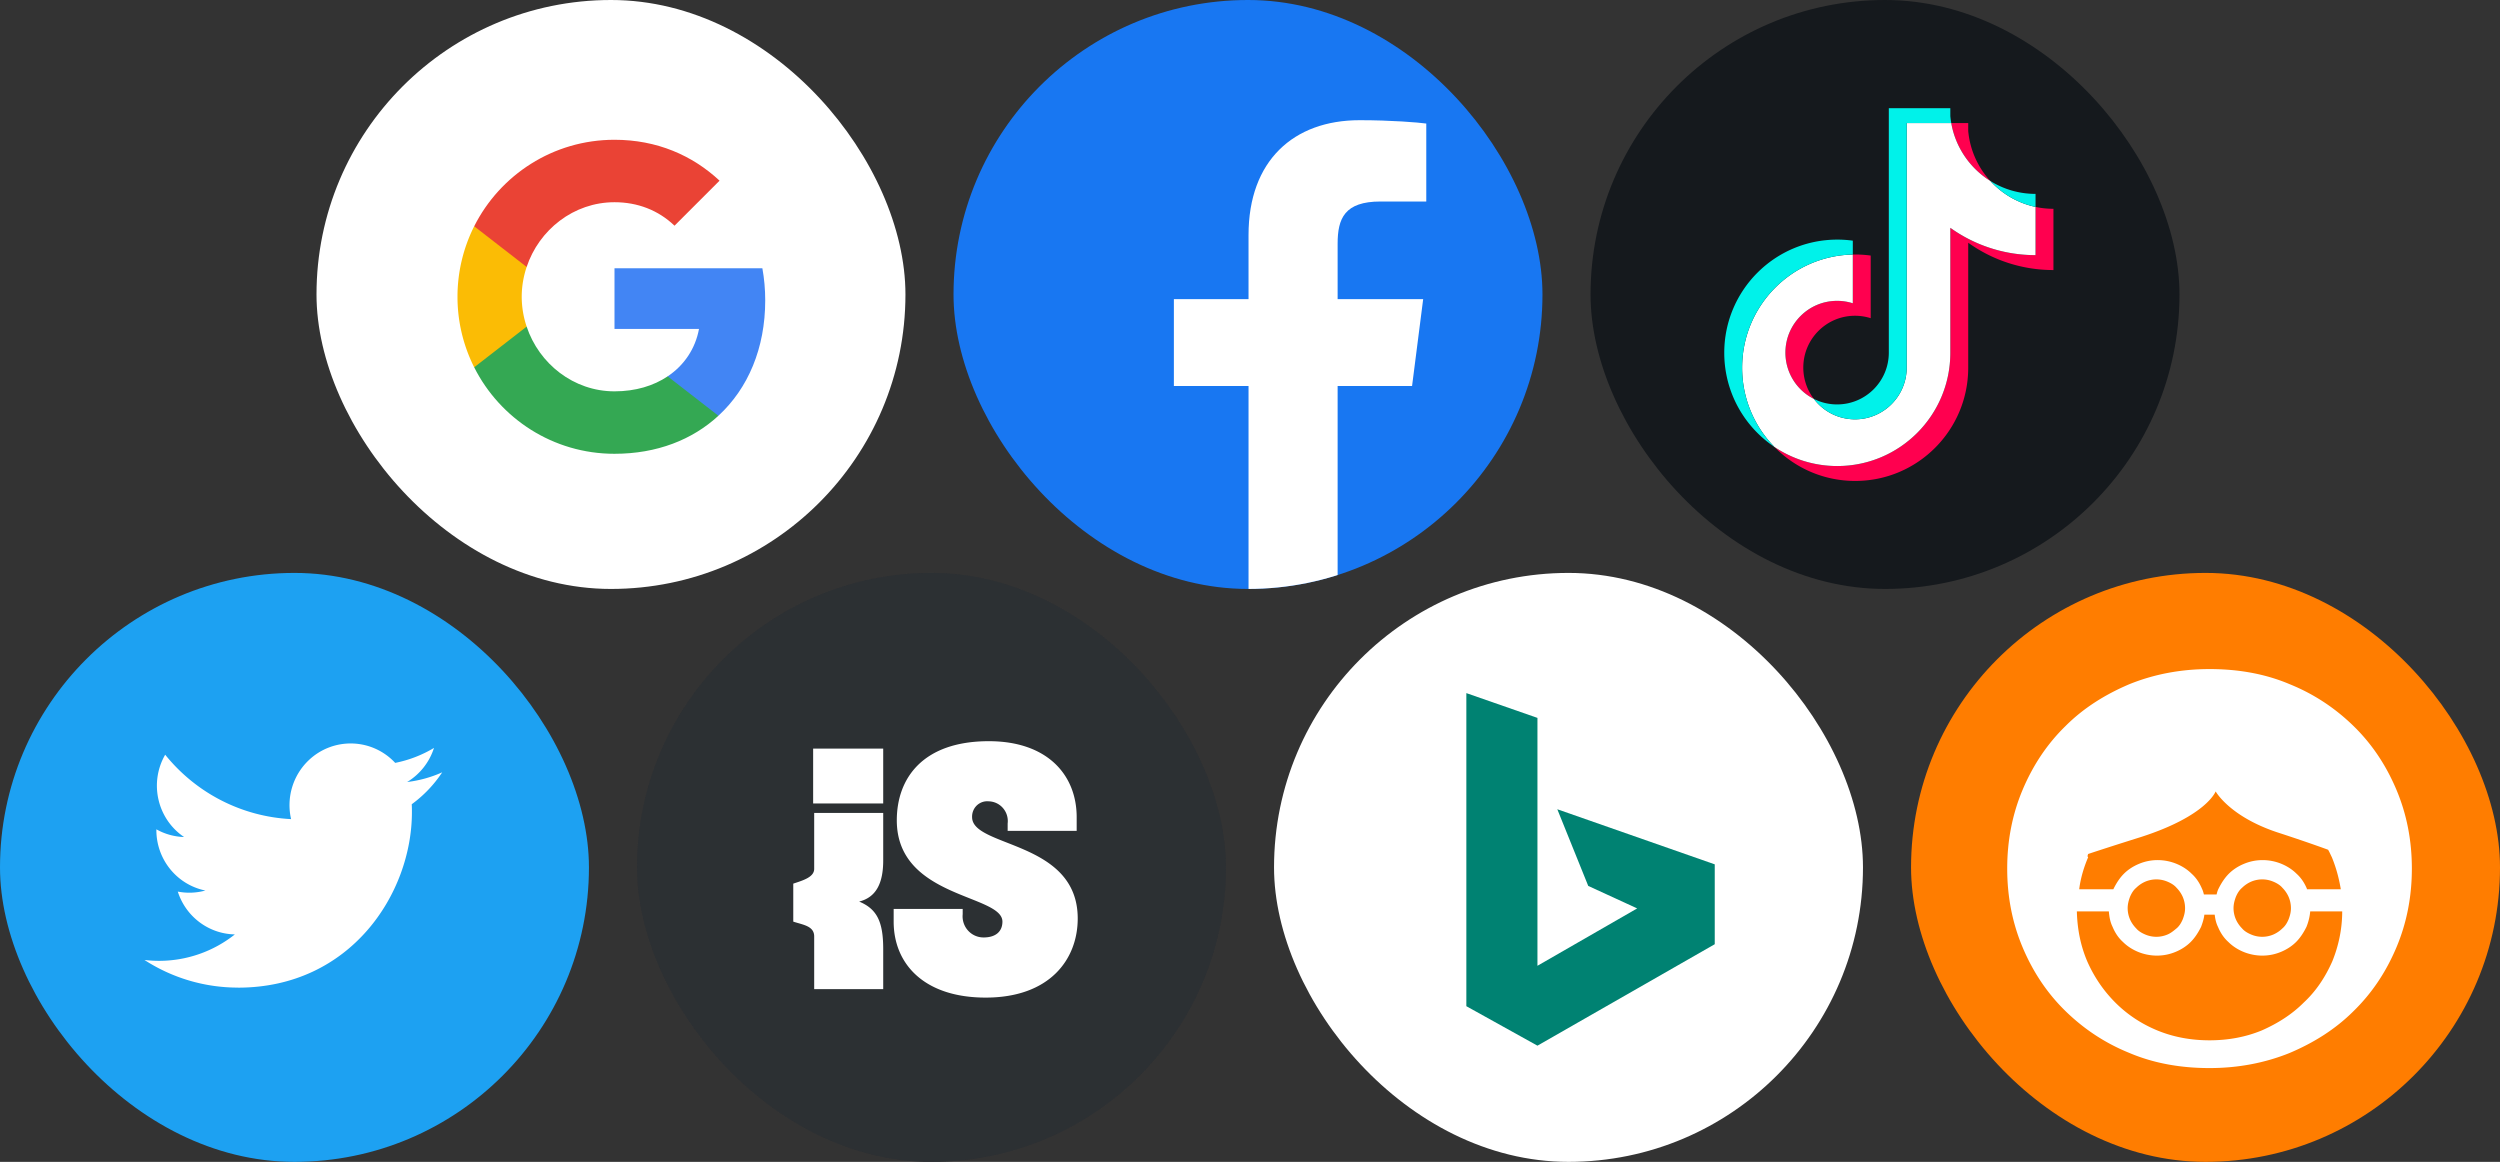
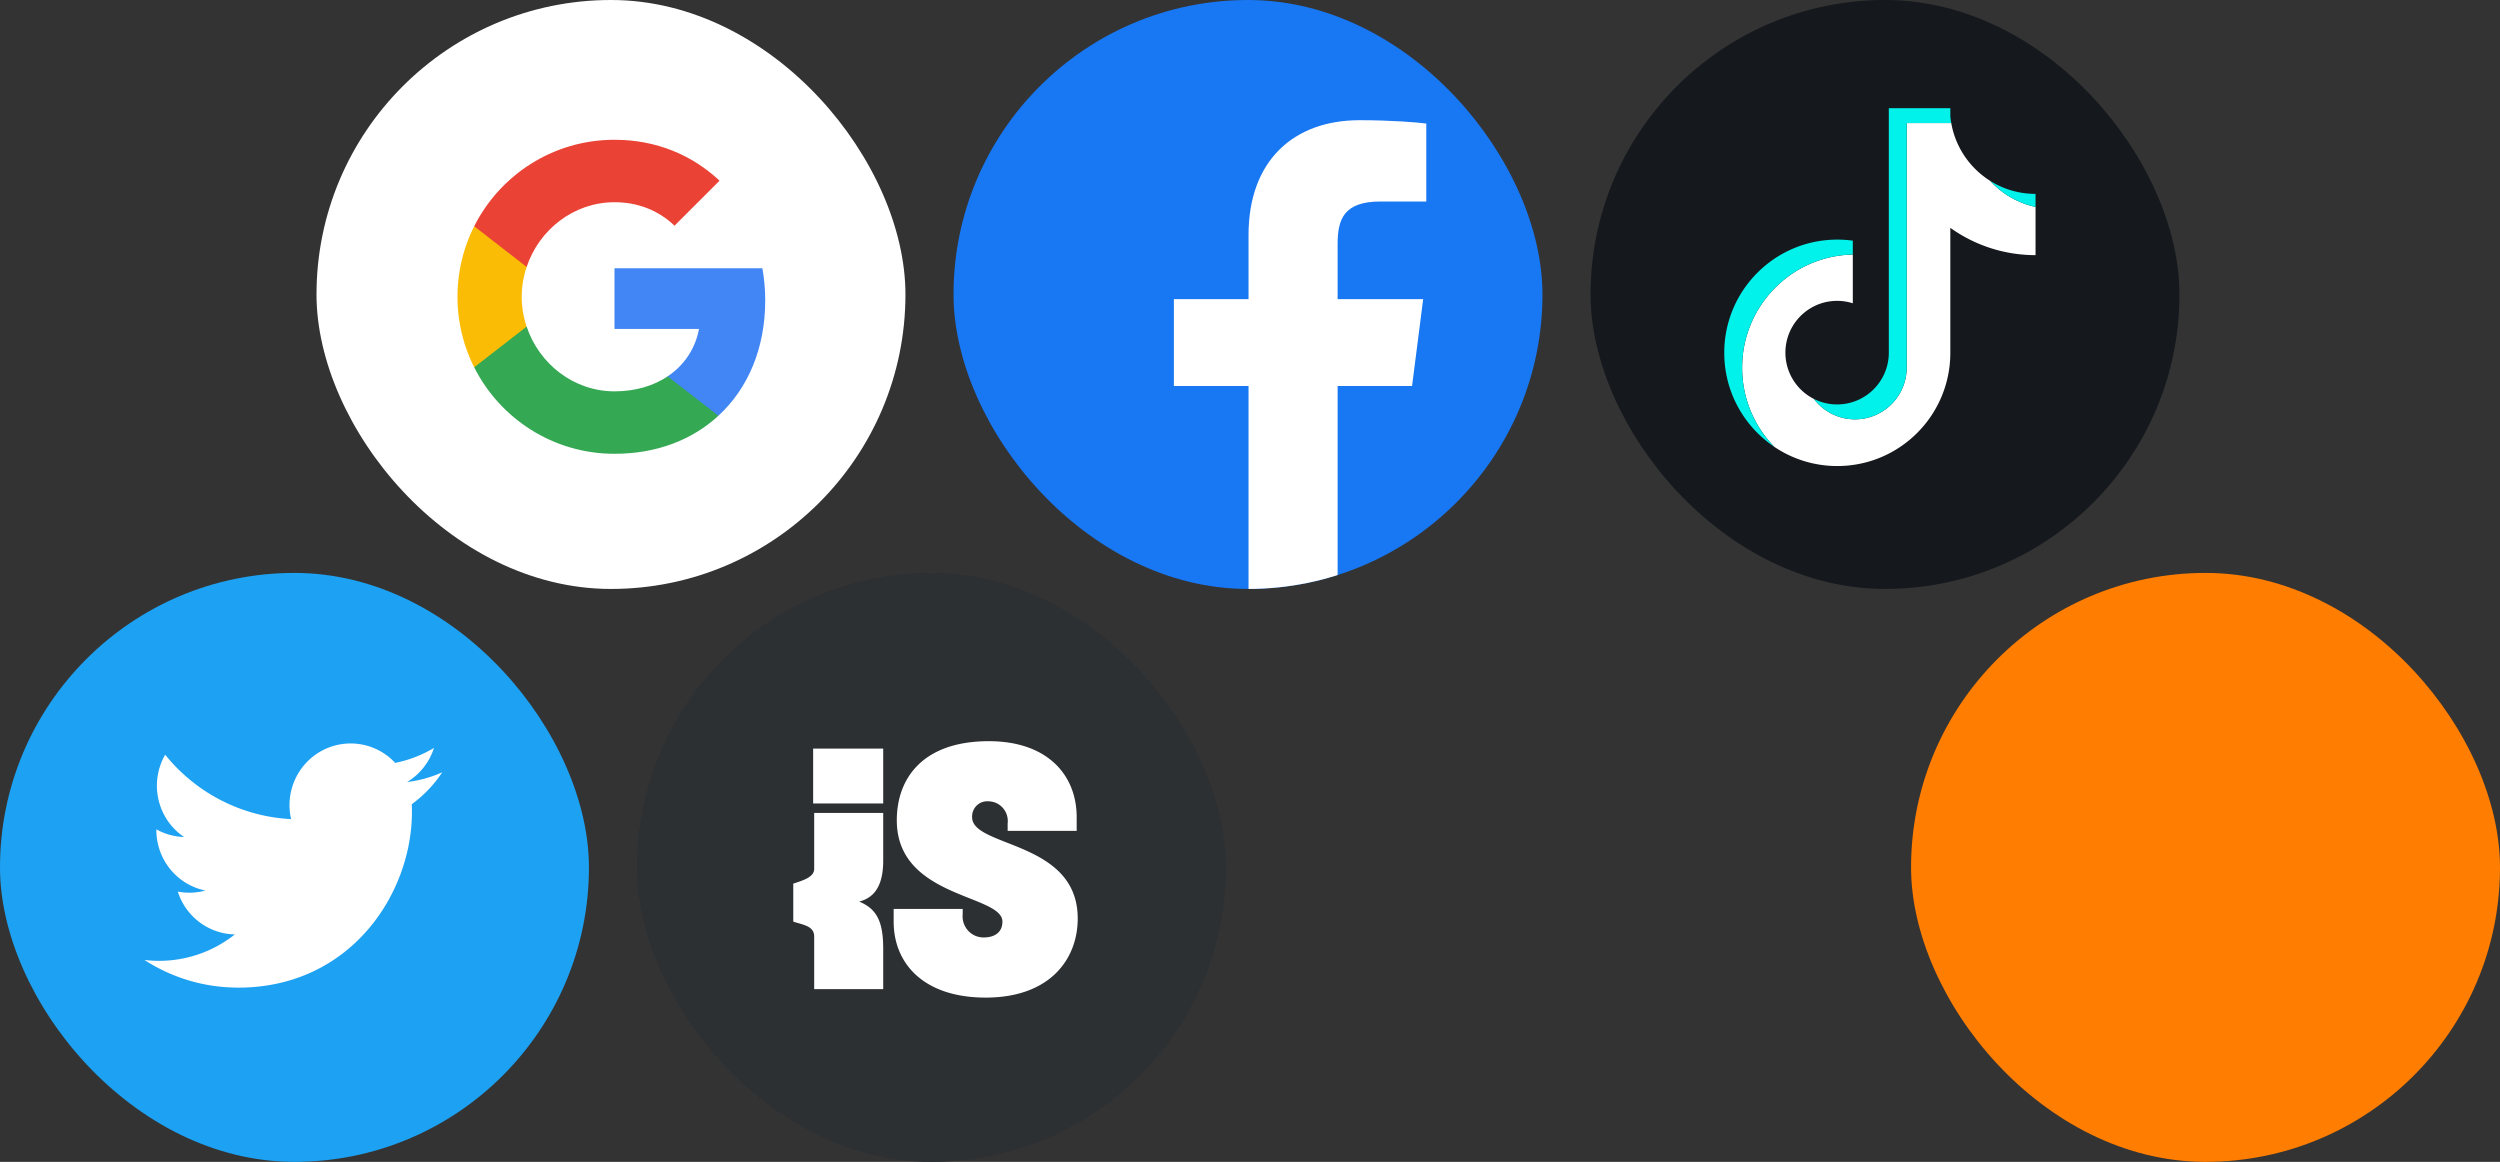
<svg xmlns="http://www.w3.org/2000/svg" fill="none" viewBox="0 0 624 290">
  <rect x="0" y="0" width="624" height="290" fill="#333333" stroke="none" />
  <rect width="147" height="147" x="79" fill="#fff" rx="73.5" />
  <path fill="#4285F4" d="M191 74.968c0-2.78-.249-5.451-.713-8.016h-36.908V82.11h21.09c-.908 4.898-3.669 9.049-7.82 11.828v9.832h12.666C186.725 96.949 191 86.902 191 74.968Z" />
  <path fill="#34A853" d="M153.379 113.266c10.581 0 19.452-3.51 25.936-9.495l-12.665-9.833c-3.51 2.352-7.998 3.741-13.271 3.741-10.207 0-18.846-6.894-21.928-16.156h-13.093v10.153c6.449 12.808 19.702 21.59 35.021 21.59Z" />
  <path fill="#FBBC05" d="M131.451 81.523a23.551 23.551 0 0 1-1.229-7.446c0-2.583.445-5.095 1.229-7.446V56.477h-13.093a39.181 39.181 0 0 0-4.168 17.6 39.175 39.175 0 0 0 4.168 17.6l13.093-10.154Z" />
  <path fill="#EA4335" d="M153.379 50.474c5.753 0 10.919 1.978 14.981 5.86l11.24-11.24c-6.787-6.323-15.658-10.206-26.221-10.206-15.319 0-28.572 8.782-35.021 21.59l13.093 10.153c3.082-9.263 11.721-16.157 21.928-16.157Z" />
  <g clip-path="url(#no-more-risk-social__a)">
    <rect width="147" height="147" x="238" fill="#1877F2" rx="73.5" />
    <path fill="#fff" d="M333.872 152V96.353h18.579l2.773-21.69h-21.352V60.835c0-6.301 1.72-10.539 10.704-10.539H356v-19.46c-1.996-.278-8.762-.836-16.637-.836-16.471 0-27.729 10.092-27.729 28.66v16.003H293v21.69h18.634V152h22.238Z" />
  </g>
  <rect width="147" height="147" x="397" fill="#15191D" rx="73.5" />
-   <path fill="#FF004F" d="M491.268 60.587a36.413 36.413 0 0 0 21.271 6.818V52.117c-1.501 0-2.999-.157-4.467-.469v12.034a36.417 36.417 0 0 1-21.271-6.817v31.198c0 15.607-12.632 28.259-28.213 28.259a28.05 28.05 0 0 1-15.706-4.78c5.123 5.247 12.268 8.502 20.172 8.502 15.582 0 28.214-12.652 28.214-28.26V60.588Zm5.51-15.424a21.327 21.327 0 0 1-5.51-12.475v-1.966h-4.233c1.065 6.087 4.7 11.289 9.743 14.441Zm-44.041 54.403a12.891 12.891 0 0 1-2.632-7.826c0-7.138 5.777-12.926 12.905-12.926 1.329 0 2.649.204 3.915.606V63.79a28.41 28.41 0 0 0-4.465-.258v12.166a12.9 12.9 0 0 0-3.917-.605c-7.128 0-12.905 5.787-12.905 12.926 0 5.047 2.888 9.418 7.099 11.547Z" />
  <path fill="#fff" d="M486.801 56.864a36.423 36.423 0 0 0 21.271 6.818V51.648a21.34 21.34 0 0 1-11.293-6.485c-5.044-3.153-8.679-8.354-9.744-14.441h-11.119v61.062c-.026 7.119-5.793 12.883-12.906 12.883a12.878 12.878 0 0 1-10.273-5.101 12.928 12.928 0 0 1-7.099-11.547c0-7.138 5.777-12.926 12.905-12.926 1.366 0 2.682.213 3.917.605V63.533c-15.307.317-27.618 12.844-27.618 28.251a28.182 28.182 0 0 0 8.041 19.758 28.047 28.047 0 0 0 15.706 4.78c15.581 0 28.212-12.652 28.212-28.259V56.864Z" />
  <path fill="#00F2EA" d="M508.072 51.648v-3.254a21.24 21.24 0 0 1-11.293-3.231 21.319 21.319 0 0 0 11.293 6.485Zm-21.037-20.926a21.618 21.618 0 0 1-.234-1.756V27h-15.353v61.063c-.024 7.118-5.792 12.882-12.905 12.882-2.088 0-4.06-.497-5.806-1.38a12.876 12.876 0 0 0 10.273 5.101c7.112 0 12.881-5.763 12.906-12.882V30.722h11.119Zm-24.575 32.81V60.07a28.446 28.446 0 0 0-3.871-.263c-15.582 0-28.214 12.651-28.214 28.257 0 9.784 4.964 18.407 12.508 23.479a28.188 28.188 0 0 1-8.041-19.758c0-15.407 12.31-27.934 27.618-28.251Z" />
  <rect width="147" height="147" y="143" fill="#1DA1F2" rx="73.5" />
  <path fill="#fff" d="M102.768 200.741c.046.661.046 1.322.046 1.99 0 20.334-15.339 43.786-43.386 43.786v-.012a42.881 42.881 0 0 1-23.372-6.899c1.204.146 2.415.219 3.629.222a30.437 30.437 0 0 0 18.937-6.6c-6.525-.125-12.246-4.419-14.245-10.687 2.286.445 4.64.354 6.884-.265-7.114-1.45-12.231-7.758-12.231-15.084v-.195a15.05 15.05 0 0 0 6.92 1.926c-6.7-4.519-8.765-13.515-4.72-20.548 7.742 9.614 19.165 15.459 31.426 16.077-1.229-5.344.45-10.945 4.411-14.703a15.167 15.167 0 0 1 21.574.668 30.453 30.453 0 0 0 9.683-3.736 15.424 15.424 0 0 1-6.703 8.511 30.105 30.105 0 0 0 8.756-2.423 31.144 31.144 0 0 1-7.609 7.972Z" />
  <rect width="147" height="147" x="159" y="143" fill="#15191D" rx="73.5" />
  <rect width="147" height="147" x="159" y="143" fill="#fff" fill-opacity=".1" rx="73.5" />
  <path fill="#fff" d="M220.449 214.761c0 5.795-1.828 9.218-6.004 10.272 4.437 1.844 6.004 5.004 6.004 11.852v10.008h-17.228v-13.169c0-2.633-2.872-2.897-5.221-3.687v-9.481c2.349-.791 5.221-1.581 5.221-3.688v-13.959h17.228v11.852Zm0-14.222H202.96v-13.695h17.489v13.695ZM246.029 249c-15.4 0-22.97-8.428-22.97-18.963v-3.16h17.228v1.316a5.305 5.305 0 0 0 1.331 4.071 5.194 5.194 0 0 0 3.889 1.724c3.133 0 4.699-1.581 4.699-3.951 0-6.848-26.364-5.794-26.364-25.284 0-10.535 6.526-19.753 22.971-19.753 14.617 0 21.926 8.428 21.926 18.963v3.424h-17.228v-1.844a4.967 4.967 0 0 0-1.138-3.813 4.857 4.857 0 0 0-3.56-1.718 3.777 3.777 0 0 0-3.897 2.351 3.84 3.84 0 0 0-.28 1.6c0 7.638 26.364 5.794 26.364 25.284 0 10.272-7.048 19.753-22.971 19.753Z" />
-   <rect width="147" height="147" x="318" y="143" fill="#fff" rx="73.5" />
-   <path fill="#008272" d="m388.703 201.99 7.721 19.135 12.215 5.615-24.892 14.322v-61.875L366 173v78.146L383.747 261 428 235.677V215.74l-39.297-13.75Z" />
  <rect width="147" height="147" x="477" y="143" fill="#FF7D00" rx="73.5" />
-   <path fill="#fff" d="M598.124 197.065c-2.583-6.107-6.107-11.392-10.687-15.854-4.58-4.463-9.865-7.987-15.972-10.453-6.107-2.584-12.801-3.758-19.965-3.758s-13.858 1.292-19.965 3.758c-6.107 2.584-11.51 5.99-15.972 10.453-4.581 4.462-8.104 9.747-10.688 15.854-2.583 6.107-3.875 12.684-3.875 19.73 0 7.047 1.292 13.624 3.875 19.731 2.584 6.107 6.107 11.392 10.688 15.854 4.58 4.463 9.865 7.986 15.972 10.453 6.107 2.583 12.801 3.758 19.965 3.758s13.858-1.292 19.965-3.758c6.107-2.584 11.509-5.99 15.972-10.453 4.58-4.462 8.104-9.747 10.687-15.854 2.584-6.107 3.876-12.684 3.876-19.731 0-7.046-1.292-13.623-3.876-19.73Zm-76.924 16.09c5.637-1.879 13.153-4.228 13.153-4.228 16.442-5.285 18.674-11.392 18.674-11.392s3.405 6.224 15.385 10.217c0 0 6.576 2.114 12.683 4.346.353.587.587 1.174.94 1.879 1.057 2.584 1.761 5.167 2.231 7.986h-8.456v-.118c-.587-1.409-1.409-2.701-2.583-3.758-1.057-1.057-2.349-1.879-3.758-2.466a12.424 12.424 0 0 0-4.698-.94c-1.762 0-3.289.353-4.698.94-1.409.587-2.701 1.409-3.758 2.466-1.057 1.057-1.879 2.349-2.584 3.758-.235.47-.352.94-.47 1.41h-3.17c-.118-.47-.235-.94-.47-1.41-.587-1.409-1.41-2.701-2.584-3.758-1.057-1.057-2.349-1.879-3.758-2.466a12.42 12.42 0 0 0-4.698-.94 11.97 11.97 0 0 0-4.697.94c-1.41.587-2.702 1.409-3.759 2.466-1.057 1.057-1.879 2.349-2.583 3.758 0 0 0 .118-.118.118h-8.456c.353-2.819 1.175-5.52 2.232-7.986-.235-.235-.118-.47 0-.822Zm50.617 13.506c0 1.057-.235 1.879-.587 2.818-.352.822-.822 1.644-1.527 2.232a7.515 7.515 0 0 1-2.231 1.526 7.086 7.086 0 0 1-2.819.588 7.08 7.08 0 0 1-2.818-.588c-.822-.352-1.644-.822-2.232-1.526-.587-.588-1.174-1.41-1.526-2.232a7.08 7.08 0 0 1-.588-2.818c0-.94.235-1.879.588-2.819.352-.822.822-1.644 1.526-2.231a7.517 7.517 0 0 1 2.232-1.527 7.098 7.098 0 0 1 2.818-.587c1.057 0 1.997.235 2.819.587.822.352 1.644.822 2.231 1.527a7.499 7.499 0 0 1 1.527 2.231c.352.822.587 1.762.587 2.819Zm-26.424 0c0 1.057-.235 1.879-.587 2.818-.353.822-.822 1.644-1.527 2.232-.705.587-1.409 1.174-2.231 1.526a7.09 7.09 0 0 1-2.819.588 7.086 7.086 0 0 1-2.819-.588c-.822-.352-1.644-.822-2.231-1.526-.587-.588-1.175-1.41-1.527-2.232a7.098 7.098 0 0 1-.587-2.818c0-.94.235-1.879.587-2.819.352-.822.822-1.644 1.527-2.231a7.499 7.499 0 0 1 2.231-1.527 7.103 7.103 0 0 1 2.819-.587c1.057 0 1.996.235 2.819.587.822.352 1.644.822 2.231 1.527a7.536 7.536 0 0 1 1.527 2.231c.352.822.587 1.762.587 2.819Zm29.595 23.605c-2.936 2.936-6.459 5.168-10.452 6.93-3.993 1.644-8.338 2.466-13.036 2.466s-9.043-.822-13.036-2.466c-3.993-1.645-7.517-3.994-10.453-6.93-2.936-2.936-5.284-6.341-7.046-10.334-1.644-3.876-2.466-7.987-2.584-12.449h7.986c.118 1.409.353 2.701.94 3.875.587 1.41 1.409 2.701 2.584 3.758 1.056 1.057 2.348 1.879 3.758 2.467 1.409.587 3.053.939 4.697.939 1.762 0 3.289-.352 4.698-.939 1.409-.588 2.701-1.41 3.758-2.467 1.057-1.057 1.879-2.348 2.584-3.758.352-.939.705-1.996.822-3.053h2.584c.117 1.057.352 2.114.822 3.053.587 1.41 1.409 2.701 2.584 3.758 1.057 1.057 2.348 1.879 3.758 2.467 1.409.587 3.053.939 4.697.939 1.762 0 3.289-.352 4.698-.939 1.409-.588 2.701-1.41 3.758-2.467 1.057-1.057 1.879-2.348 2.584-3.758.47-1.174.822-2.466.939-3.875h7.987c0 4.462-.94 8.69-2.467 12.449-1.761 3.993-4.11 7.516-7.164 10.334Z" />
  <defs>
    <clipPath id="no-more-risk-social__a">
      <rect width="147" height="147" x="238" fill="#fff" rx="73.5" />
    </clipPath>
  </defs>
</svg>